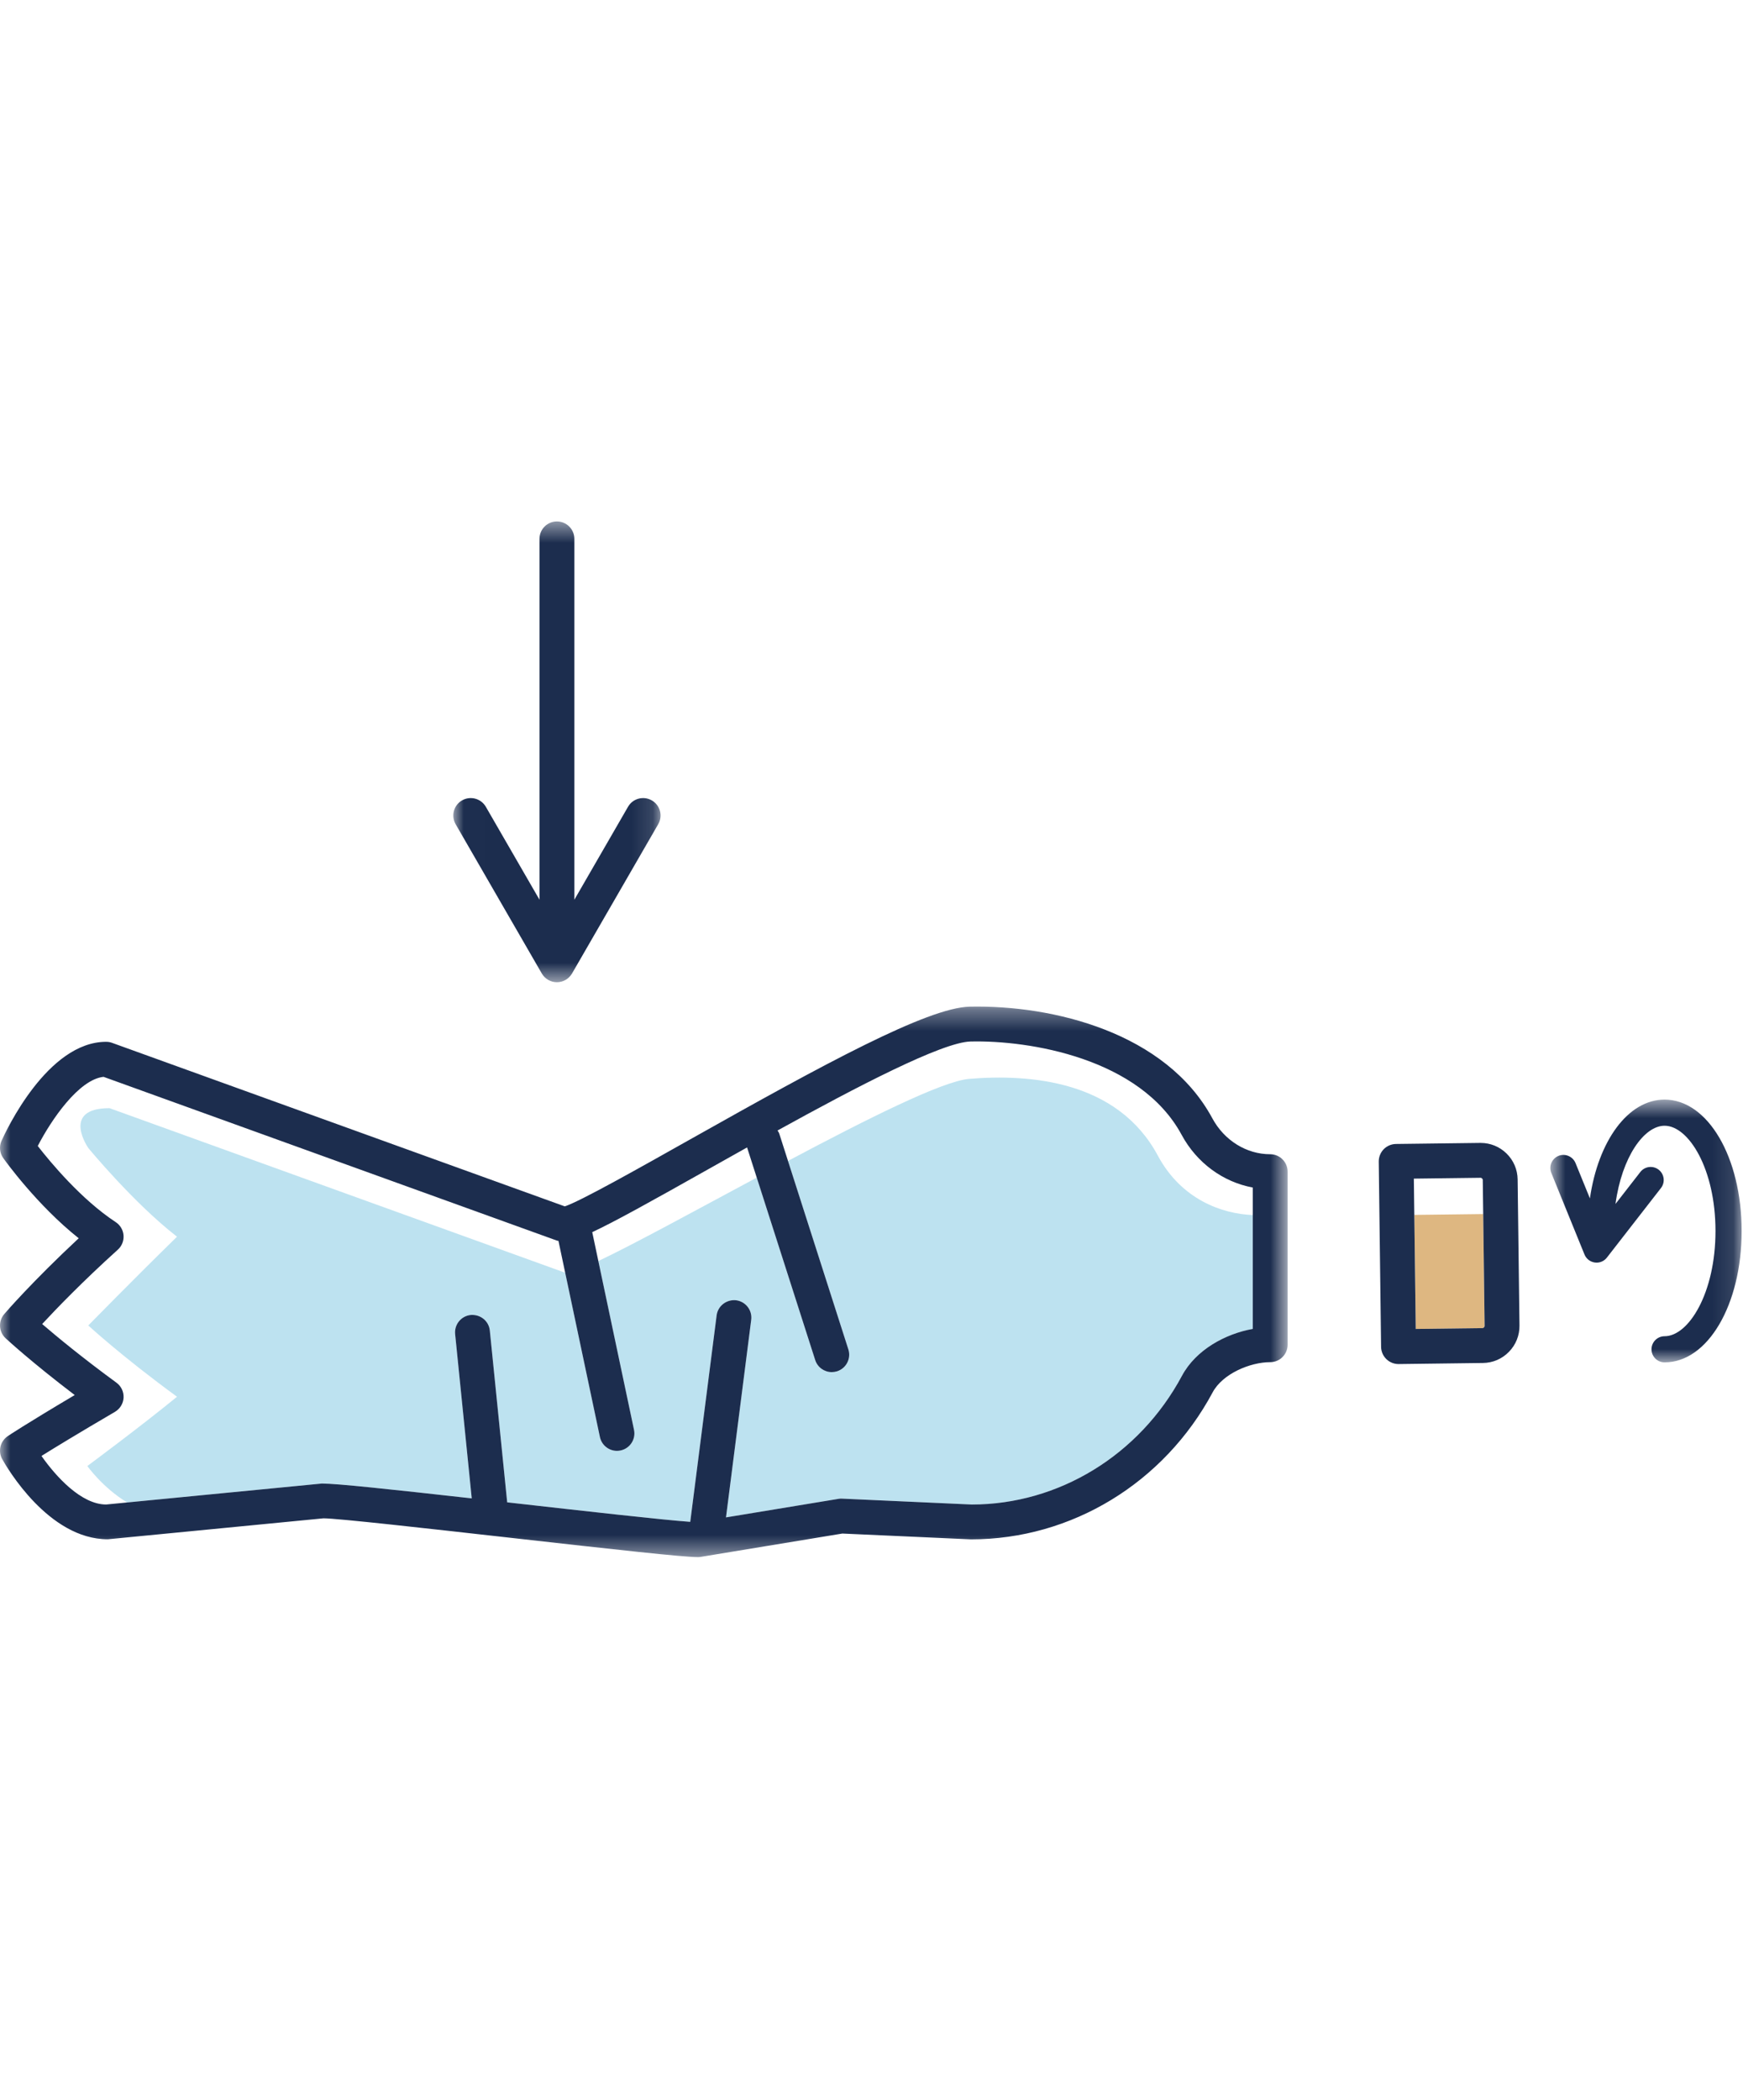
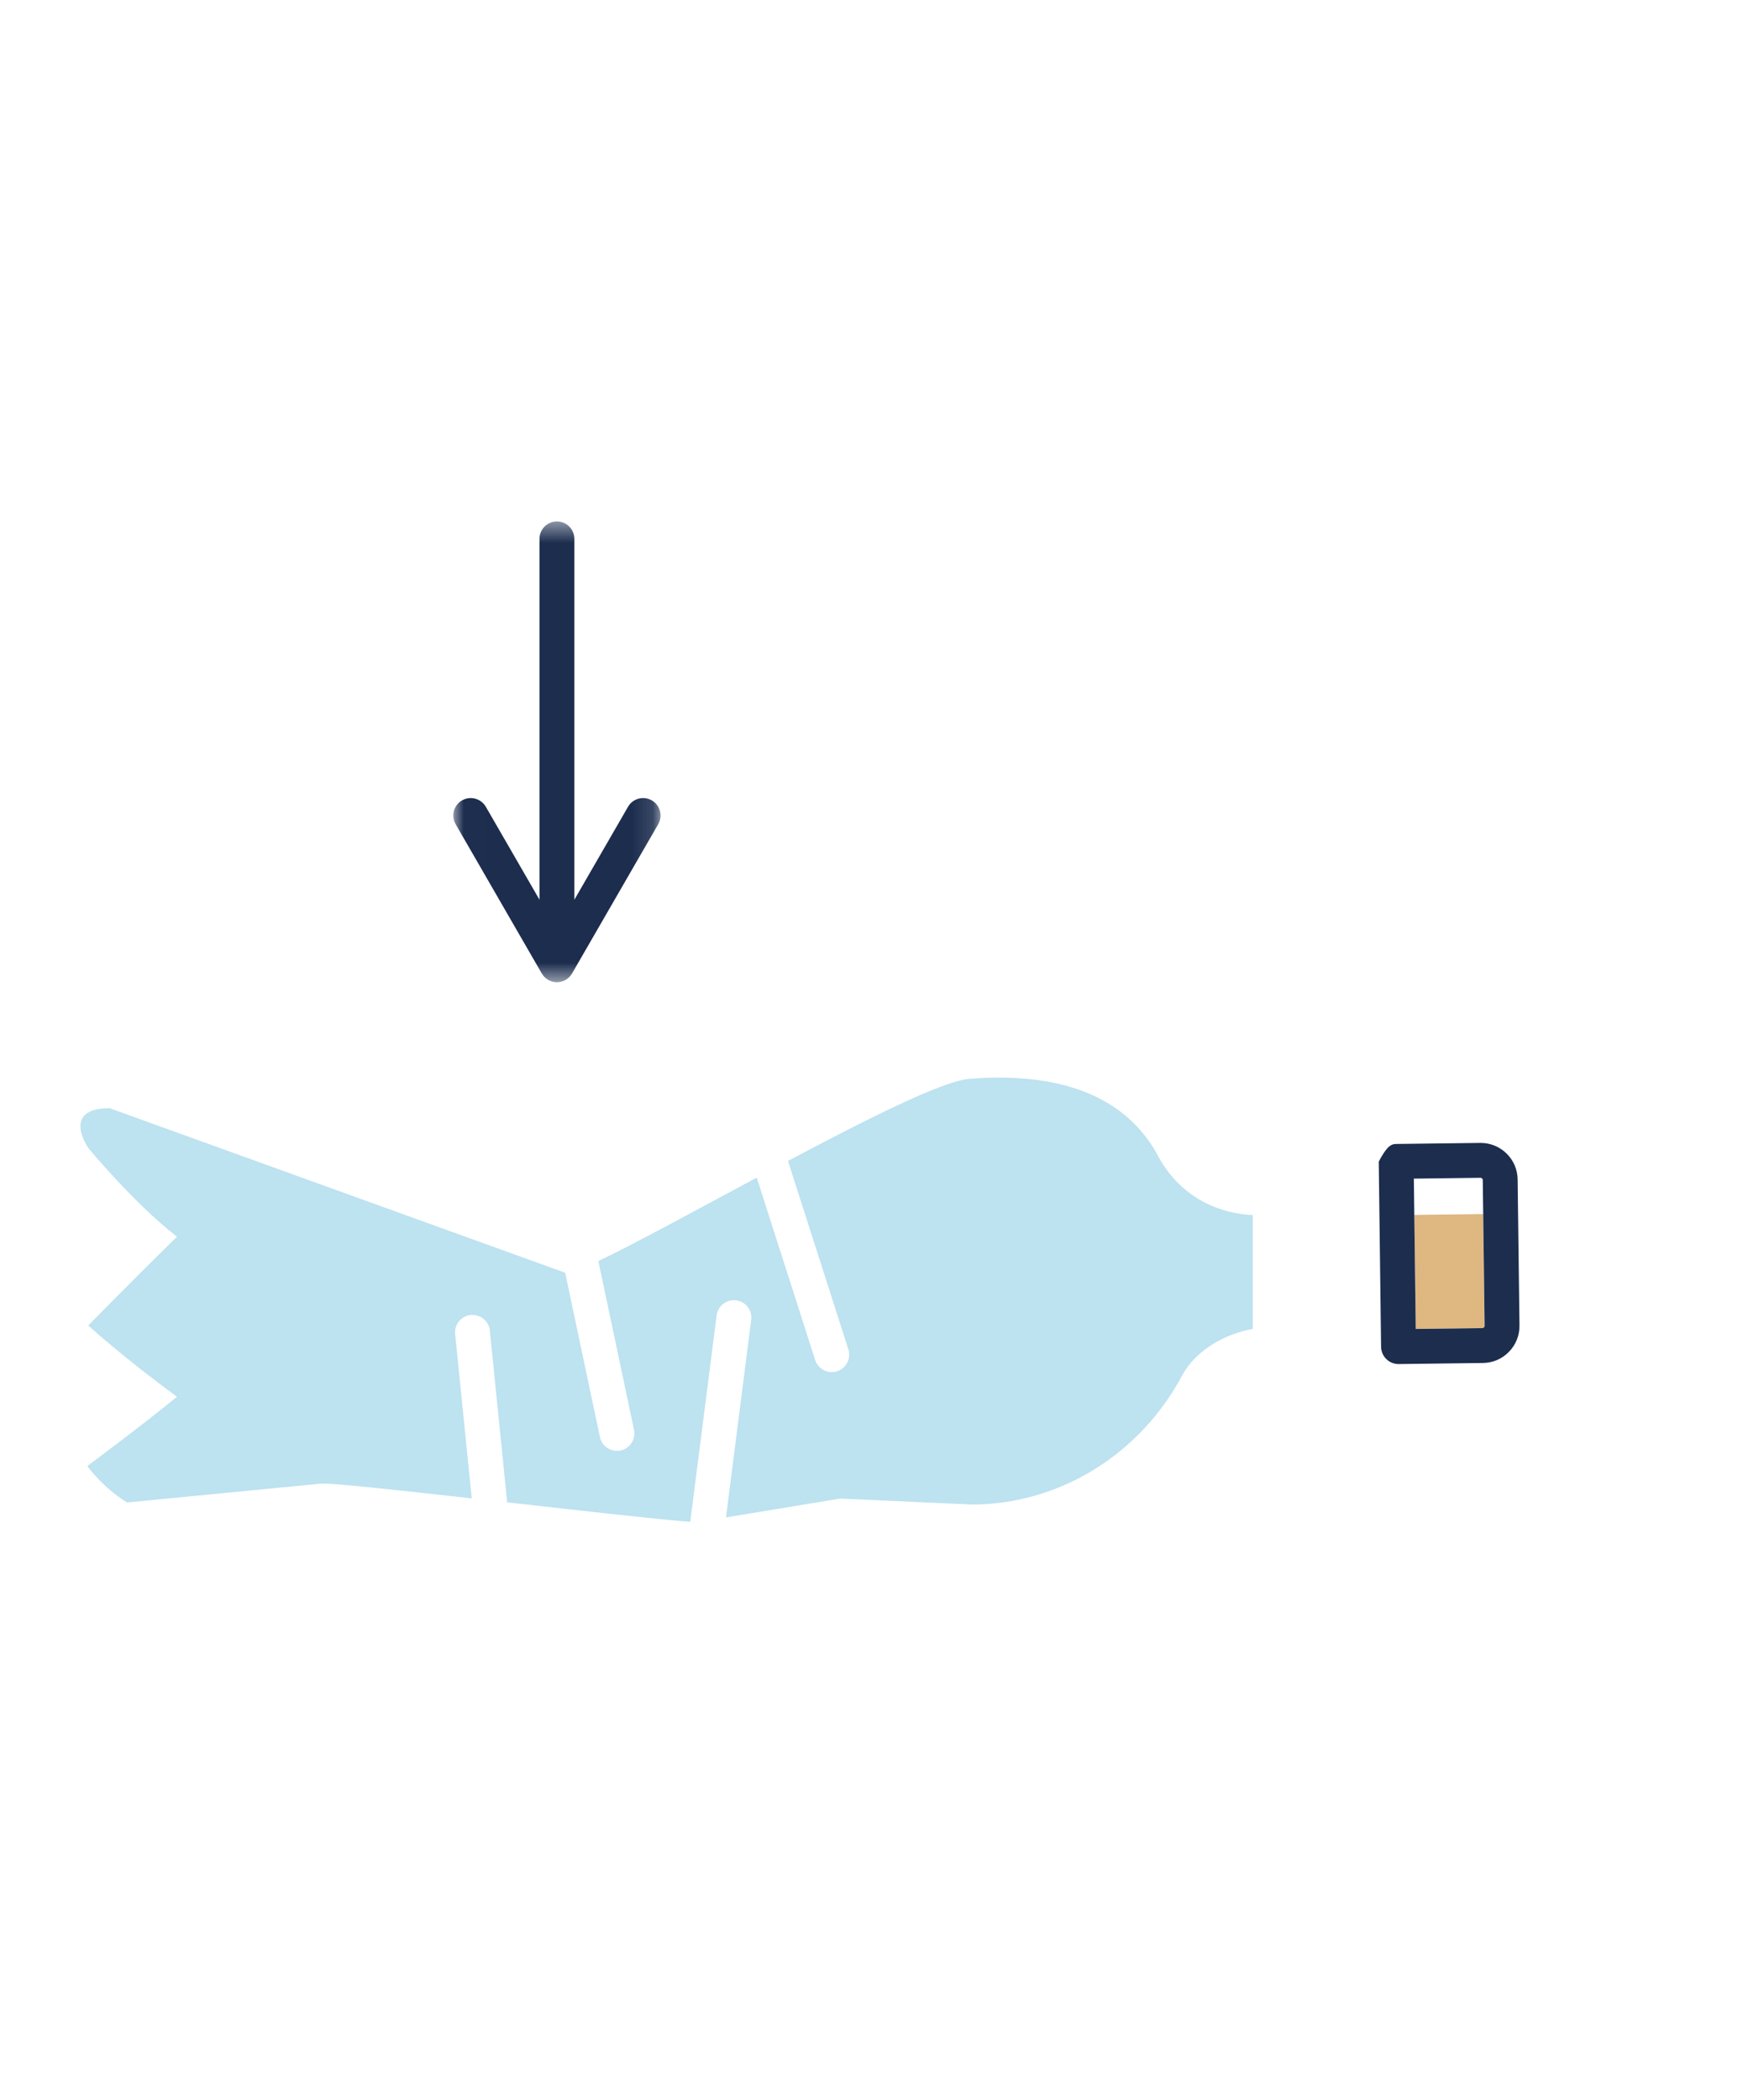
<svg xmlns="http://www.w3.org/2000/svg" xmlns:xlink="http://www.w3.org/1999/xlink" width="83" height="100" viewBox="0 0 83 100">
  <defs>
    <polygon id="bouteille-a" points=".006 .483 9.875 .483 9.875 22.425 .006 22.425" />
-     <polygon id="bouteille-c" points="0 .344 61.315 .344 61.315 26.56 0 26.56" />
-     <polygon id="bouteille-e" points=".786 .624 9.894 .624 9.894 13.137 .786 13.137" />
  </defs>
  <g fill="none" fill-rule="evenodd" transform="translate(0 24)">
    <g transform="translate(21.58 .347)">
      <mask id="bouteille-b" fill="#fff">
        <use xlink:href="#bouteille-a" />
      </mask>
      <path fill="#1C2D4E" d="M9.459,13.767 C9.063,13.539 8.555,13.673 8.326,14.071 L5.77,18.497 L5.77,1.313 C5.77,0.854 5.398,0.483 4.94,0.483 C4.481,0.483 4.11,0.854 4.11,1.313 L4.11,18.496 L1.555,14.071 C1.325,13.673 0.817,13.539 0.421,13.767 C0.024,13.996 -0.112,14.504 0.117,14.901 L4.22,22.01 C4.369,22.266 4.643,22.425 4.94,22.425 C5.236,22.425 5.51,22.266 5.659,22.01 L9.763,14.901 C9.993,14.504 9.857,13.996 9.459,13.767" mask="url(#bouteille-b)" />
    </g>
    <path fill="#DEB781" d="M67.416,39.283 L70.596,39.243 C70.644,39.242 70.696,39.189 70.695,39.142 L70.628,33.811 L67.348,33.851 L67.416,39.283 Z" />
-     <path fill="#1C2D4E" d="M67.326,32.124 L67.416,39.283 L70.595,39.243 C70.643,39.243 70.696,39.189 70.696,39.142 L70.608,32.183 C70.607,32.136 70.555,32.084 70.507,32.084 L70.506,32.084 L67.326,32.124 Z M66.596,40.954 C66.142,40.954 65.772,40.589 65.766,40.134 L65.655,31.314 C65.653,31.094 65.737,30.883 65.891,30.724 C66.045,30.567 66.255,30.477 66.475,30.474 L70.486,30.424 L70.508,30.424 C70.97,30.424 71.405,30.601 71.736,30.924 C72.073,31.251 72.262,31.691 72.268,32.162 L72.356,39.121 C72.361,39.591 72.184,40.036 71.854,40.372 C71.526,40.709 71.087,40.898 70.617,40.903 L66.607,40.954 L66.596,40.954 Z" />
+     <path fill="#1C2D4E" d="M67.326,32.124 L67.416,39.283 L70.595,39.243 C70.643,39.243 70.696,39.189 70.696,39.142 L70.608,32.183 C70.607,32.136 70.555,32.084 70.507,32.084 L70.506,32.084 L67.326,32.124 Z M66.596,40.954 C66.142,40.954 65.772,40.589 65.766,40.134 L65.655,31.314 C66.045,30.567 66.255,30.477 66.475,30.474 L70.486,30.424 L70.508,30.424 C70.97,30.424 71.405,30.601 71.736,30.924 C72.073,31.251 72.262,31.691 72.268,32.162 L72.356,39.121 C72.361,39.591 72.184,40.036 71.854,40.372 C71.526,40.709 71.087,40.898 70.617,40.903 L66.607,40.954 L66.596,40.954 Z" />
    <path fill="#BDE2F0" d="M15.337,46.644 C16.038,46.644 18.504,46.907 22.464,47.35 L21.674,39.527 C21.627,39.07 21.959,38.663 22.416,38.617 C22.884,38.583 23.278,38.904 23.325,39.36 L24.152,47.539 C24.24,47.549 24.324,47.558 24.413,47.568 C27.806,47.951 31.594,48.378 32.869,48.468 L34.125,38.636 C34.183,38.182 34.601,37.867 35.054,37.917 C35.509,37.976 35.829,38.392 35.772,38.846 L34.57,48.256 L39.927,47.373 C39.984,47.363 40.042,47.358 40.1,47.363 L46.275,47.643 C50.41,47.642 54.259,45.295 56.282,41.515 C56.949,40.271 58.357,39.513 59.655,39.281 L59.655,33.858 C58.211,33.804 56.265,33.133 55.136,31.03 C53.216,27.451 49.045,27.135 46.149,27.374 C44.873,27.48 41.273,29.29 37.523,31.281 L40.398,40.255 C40.538,40.691 40.297,41.159 39.861,41.299 C39.777,41.325 39.691,41.338 39.607,41.338 C39.256,41.338 38.93,41.113 38.817,40.761 L36.035,32.076 C33.081,33.66 30.214,35.231 28.493,36.049 L30.191,44.085 C30.287,44.534 29.999,44.974 29.551,45.069 C29.493,45.081 29.435,45.087 29.379,45.087 C28.994,45.087 28.65,44.819 28.567,44.428 L26.913,36.606 L5.216,28.769 C2.882,28.769 4.204,30.665 4.204,30.665 C4.204,30.665 6.353,33.279 8.429,34.89 C6.353,36.92 4.204,39.116 4.204,39.116 C4.204,39.116 5.765,40.562 8.429,42.511 C6.622,43.989 4.158,45.81 4.158,45.81 C4.158,45.81 4.89,46.84 6.054,47.545 L15.323,46.644 L15.337,46.644 Z" />
    <g transform="translate(0 23.587)">
      <mask id="bouteille-d" fill="#fff">
        <use xlink:href="#bouteille-c" />
      </mask>
      <path fill="#1C2D4E" d="M59.655,15.694 C58.358,15.926 56.948,16.684 56.283,17.928 C54.258,21.708 50.409,24.055 46.275,24.056 L40.099,23.776 C40.041,23.771 39.985,23.776 39.927,23.786 L34.571,24.669 L35.772,15.26 C35.83,14.805 35.508,14.389 35.054,14.33 C34.6,14.28 34.184,14.595 34.125,15.049 L32.869,24.881 C31.593,24.791 27.806,24.364 24.412,23.981 C24.323,23.971 24.24,23.962 24.152,23.952 L23.325,15.773 C23.278,15.317 22.883,14.996 22.416,15.03 C21.96,15.076 21.628,15.483 21.673,15.939 L22.464,23.763 C18.503,23.32 16.038,23.057 15.336,23.057 L15.324,23.057 L5.056,24.055 C3.864,24.055 2.656,22.713 1.975,21.743 C2.594,21.356 3.69,20.687 5.476,19.641 C5.716,19.499 5.87,19.246 5.885,18.966 C5.898,18.688 5.771,18.42 5.546,18.255 C3.91,17.057 2.688,16.047 2.008,15.461 C2.673,14.743 3.918,13.449 5.612,11.919 C5.803,11.747 5.902,11.496 5.883,11.24 C5.863,10.983 5.726,10.75 5.511,10.609 C3.878,9.537 2.403,7.761 1.798,6.983 C2.445,5.73 3.751,3.819 4.93,3.69 L26.527,11.491 C26.549,11.498 26.572,11.496 26.593,11.501 L28.567,20.841 C28.65,21.232 28.995,21.5 29.378,21.5 C29.435,21.5 29.493,21.494 29.551,21.482 C30,21.387 30.286,20.947 30.191,20.498 L28.202,11.086 C29.256,10.594 30.938,9.661 33.76,8.071 C34.331,7.75 34.942,7.405 35.575,7.052 L38.818,17.174 C38.93,17.526 39.256,17.751 39.608,17.751 C39.691,17.751 39.777,17.738 39.86,17.712 C40.298,17.572 40.538,17.104 40.398,16.668 L37.105,6.387 C37.087,6.333 37.052,6.292 37.026,6.245 C40.778,4.172 44.865,2.04 46.215,2.008 C49.012,1.94 54.295,2.798 56.268,6.452 C56.99,7.789 58.243,8.701 59.655,8.961 L59.655,15.694 Z M60.485,7.376 C59.355,7.376 58.299,6.72 57.729,5.663 C55.527,1.586 50.151,0.263 46.174,0.348 C44.159,0.397 39.208,3.099 32.945,6.624 C30.435,8.038 27.604,9.632 26.893,9.858 L5.338,2.072 C5.247,2.039 5.152,2.022 5.056,2.022 C2.264,2.022 0.289,6.256 0.072,6.739 C-0.048,7.007 -0.017,7.319 0.154,7.558 C0.226,7.66 1.755,9.795 3.748,11.377 C1.536,13.438 0.258,14.92 0.2,14.989 C-0.09,15.328 -0.06,15.836 0.266,16.138 C0.323,16.191 1.503,17.28 3.558,18.843 C1.171,20.259 0.399,20.779 0.364,20.803 C0.009,21.045 -0.104,21.519 0.105,21.894 C0.323,22.285 2.311,25.711 5.131,25.711 L5.135,25.711 L15.404,24.713 C16.07,24.713 20.403,25.201 24.226,25.631 C29.359,26.209 32.526,26.56 33.235,26.56 C33.281,26.56 33.325,26.556 33.37,26.549 L40.112,25.438 L46.238,25.715 C51.023,25.715 55.432,23.033 57.746,18.713 C58.22,17.825 59.537,17.277 60.485,17.277 C60.944,17.277 61.315,16.906 61.315,16.447 L61.315,8.206 C61.315,7.747 60.944,7.376 60.485,7.376 L60.485,7.376 Z" mask="url(#bouteille-d)" />
    </g>
    <g transform="translate(73.04 27.737)">
      <mask id="bouteille-f" fill="#fff">
        <use xlink:href="#bouteille-e" />
      </mask>
      <path fill="#1C2D4E" d="M6.225,0.624 C4.483,0.624 3.065,2.596 2.67,5.329 L1.985,3.647 C1.854,3.327 1.488,3.175 1.174,3.304 C0.855,3.435 0.702,3.797 0.832,4.115 L2.412,8 C2.496,8.206 2.683,8.351 2.904,8.382 C2.932,8.386 2.96,8.388 2.989,8.388 C3.179,8.388 3.362,8.3 3.48,8.146 L6.053,4.836 C6.265,4.564 6.215,4.173 5.944,3.962 C5.672,3.751 5.281,3.801 5.071,4.072 L3.888,5.593 C4.192,3.348 5.254,1.869 6.225,1.869 C7.372,1.869 8.65,3.927 8.65,6.881 C8.65,9.835 7.372,11.892 6.225,11.892 C5.882,11.892 5.603,12.171 5.603,12.515 C5.603,12.858 5.882,13.137 6.225,13.137 C8.283,13.137 9.895,10.389 9.895,6.881 C9.895,3.373 8.283,0.624 6.225,0.624" mask="url(#bouteille-f)" />
    </g>
  </g>
</svg>